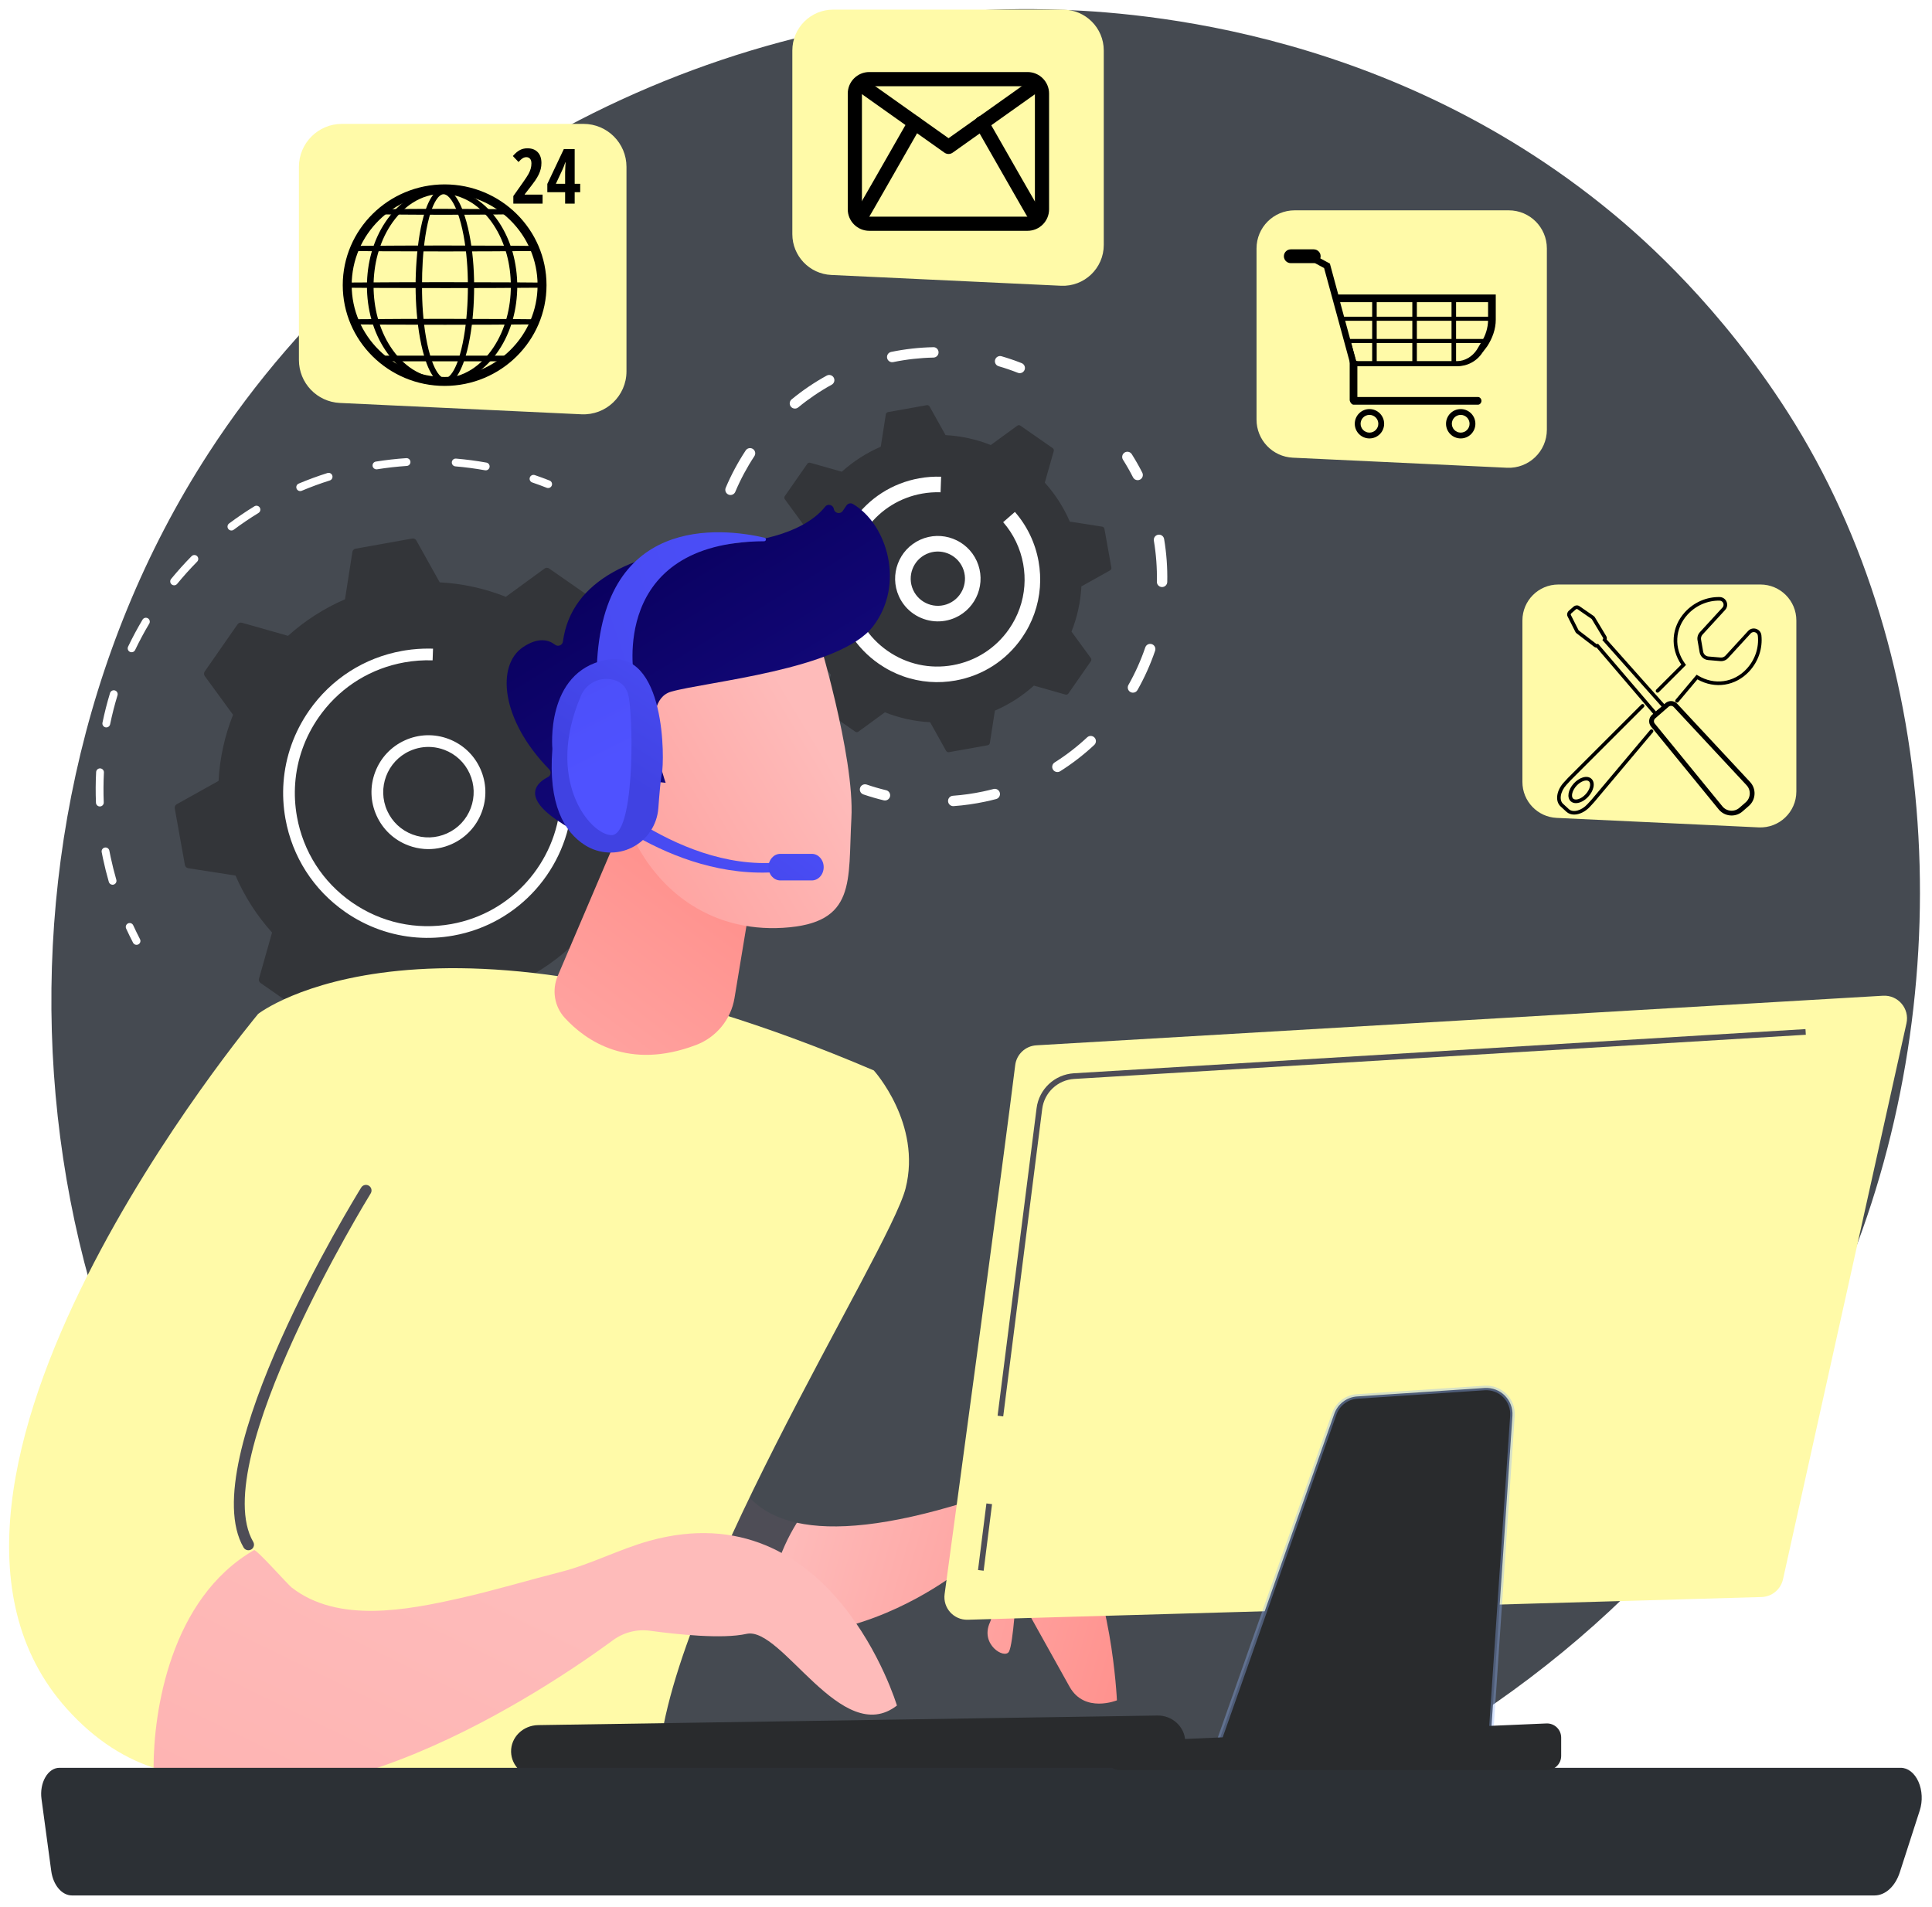
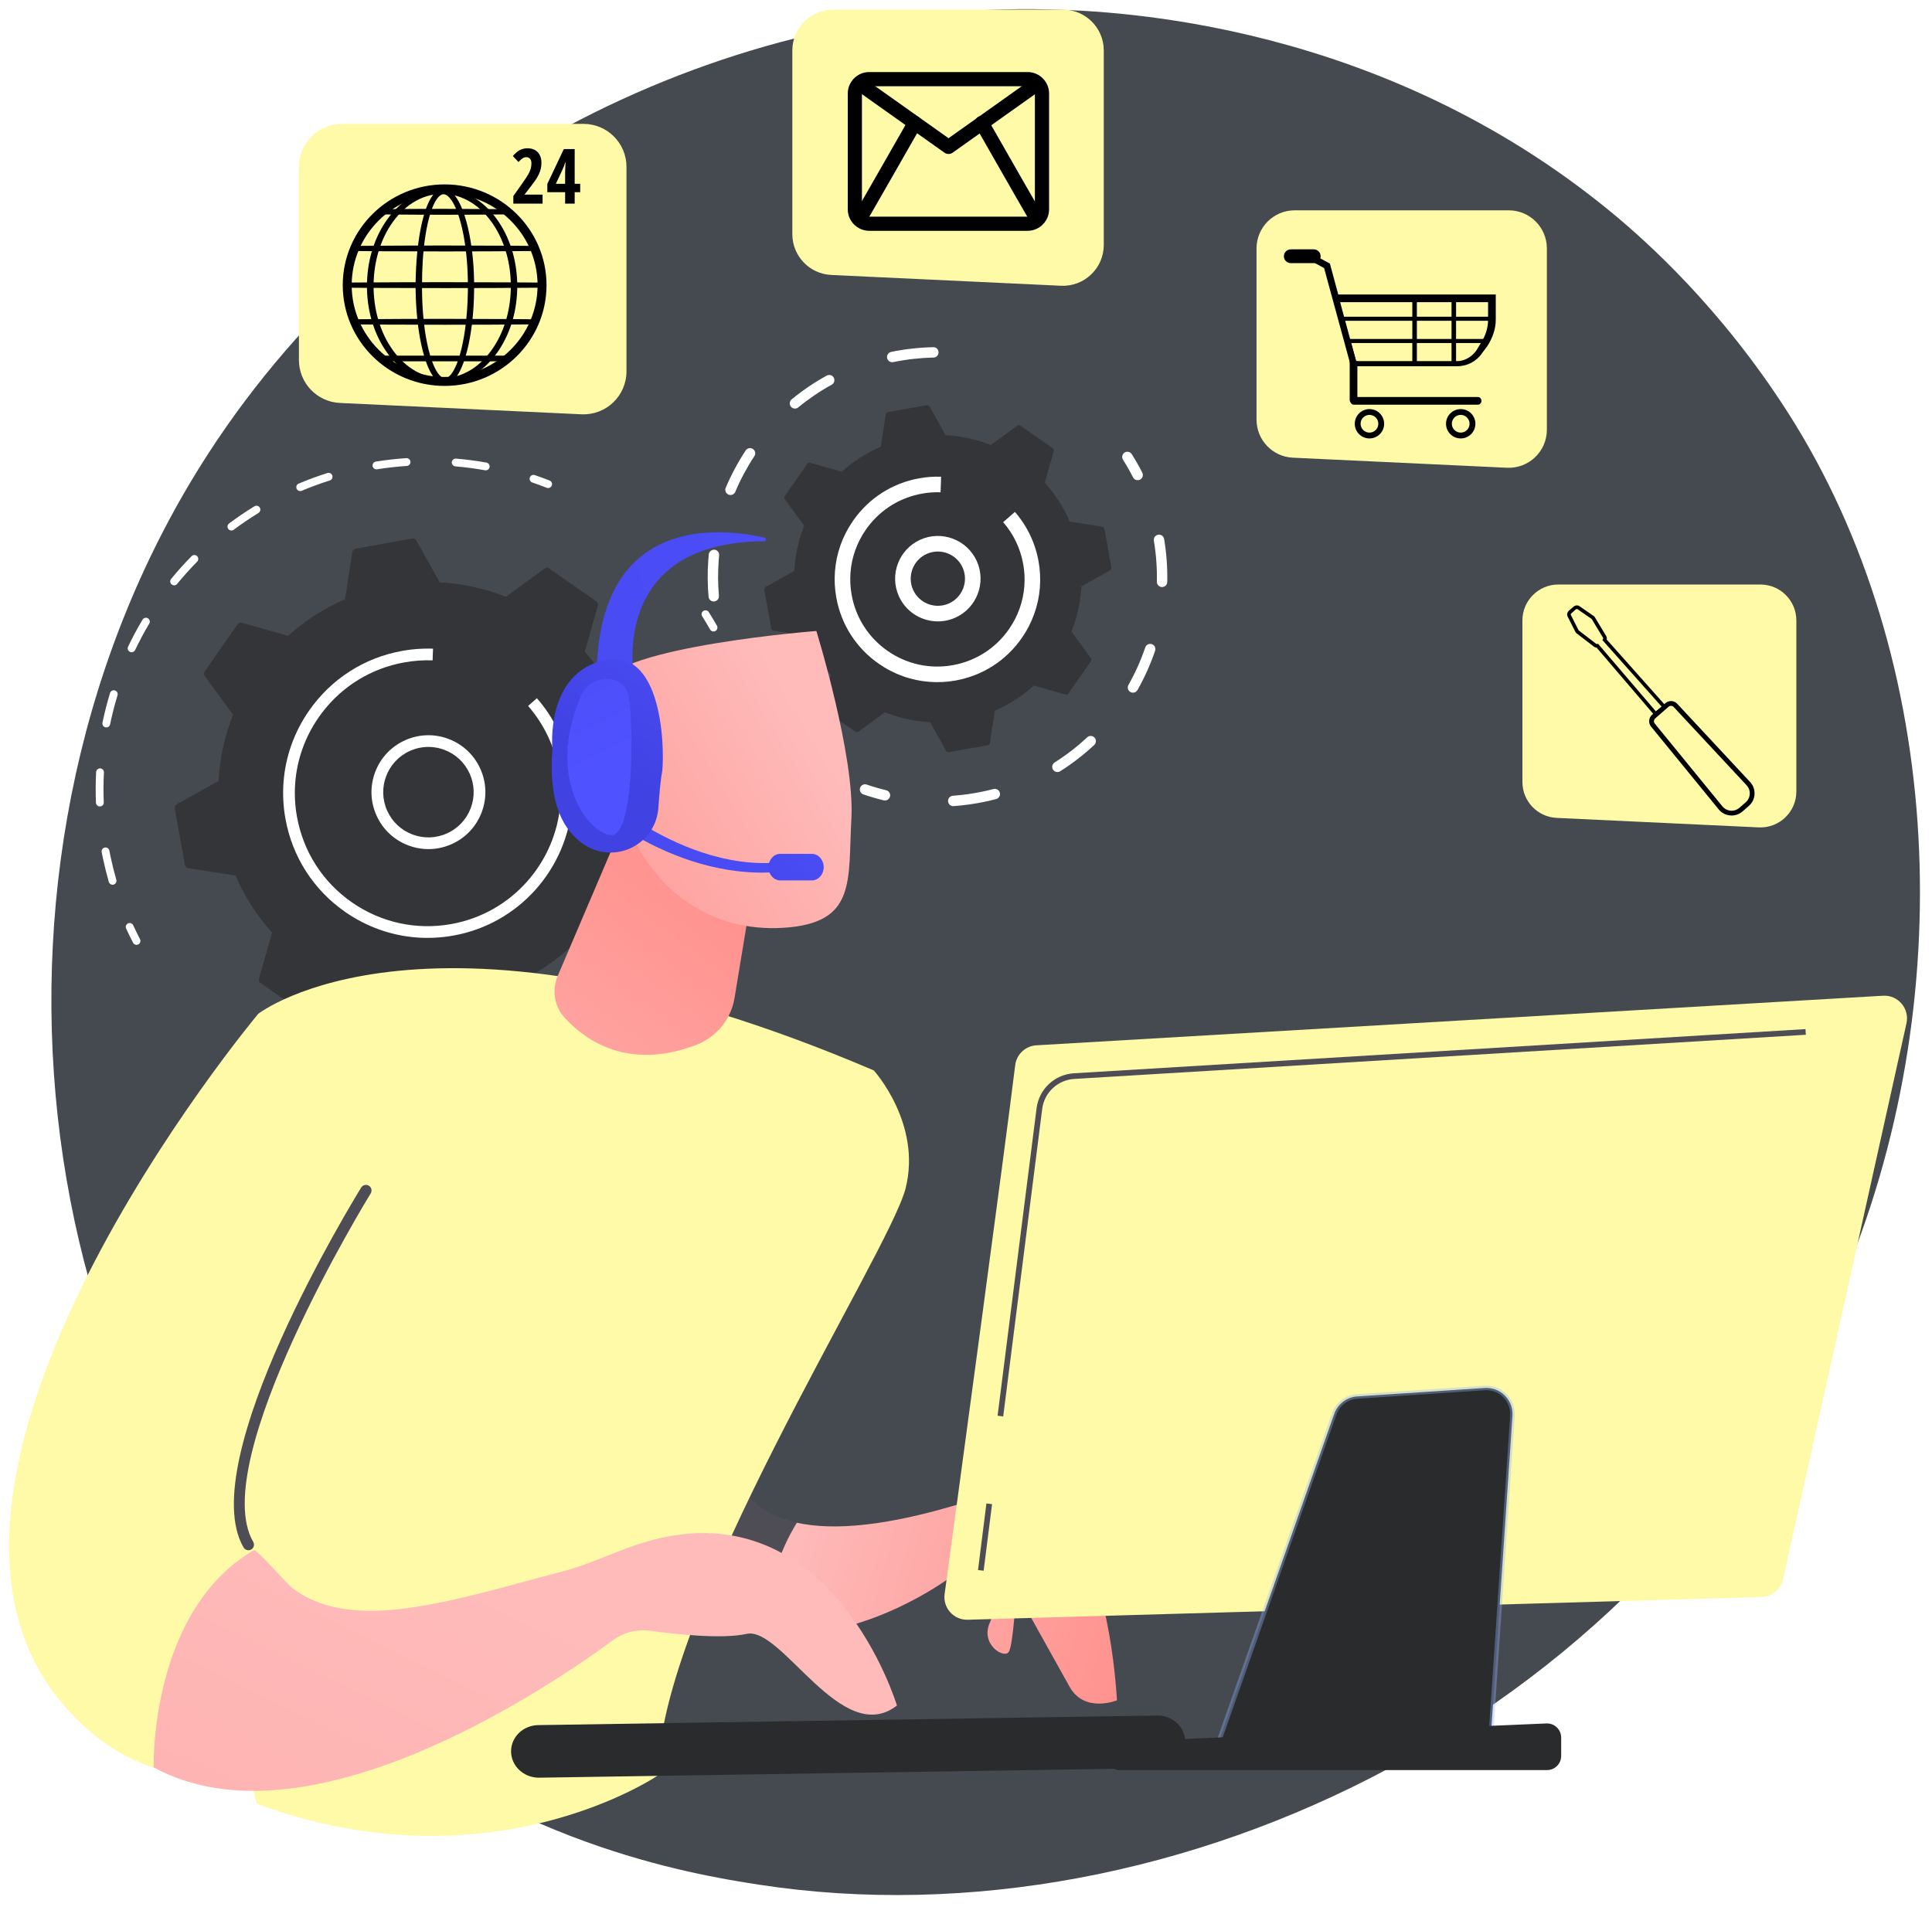
<svg xmlns="http://www.w3.org/2000/svg" width="848" height="837" viewBox="0 0 848 837" fill="none">
  <g filter="url(#filter0_d_25_4)">
    <path d="M808.341 559.314C728.767 746.678 516.801 851.64 332.984 823.327C303.073 818.72 221.072 804.996 148.471 740.251C8.71 615.612 -21.179 368.812 91.562 194.885C173.618 68.297 320.711 -3.461 460.479 0.129C490.585 0.902 605.963 5.667 707.361 89.277C722.254 101.558 755.103 130.74 784.708 177.036C854.224 285.748 860.2 437.206 808.341 559.314Z" fill="#454A51" />
    <path d="M313.054 273.212C312.504 273.171 311.983 272.866 311.69 272.349C310.581 270.392 309.412 268.44 308.215 266.547C307.71 265.748 307.948 264.691 308.748 264.185C309.547 263.682 310.604 263.92 311.11 264.717C312.336 266.657 313.534 268.656 314.67 270.66C315.136 271.483 314.847 272.528 314.025 272.995C313.718 273.168 313.381 273.237 313.054 273.212Z" fill="white" />
    <path d="M177.022 488.067C174.433 487.906 171.776 487.607 169.191 487.275C168.252 487.153 167.591 486.295 167.712 485.357C167.833 484.419 168.696 483.781 169.629 483.877C172.152 484.205 174.769 484.457 177.276 484.653C179.134 484.791 181.035 484.893 182.93 484.957C183.898 484.921 184.616 485.781 184.584 486.726C184.553 487.671 183.76 488.411 182.816 488.379C180.874 488.315 178.925 488.21 177.022 488.067ZM204.661 487.431C203.86 487.371 203.189 486.753 203.09 485.927C202.978 484.988 203.648 484.136 204.587 484.024C208.853 483.514 213.16 482.799 217.39 481.903L217.758 481.825C218.68 481.628 219.591 482.22 219.787 483.143C219.984 484.068 219.393 484.978 218.468 485.174L218.1 485.252C213.77 486.171 209.361 486.901 204.993 487.424C204.881 487.437 204.769 487.439 204.661 487.431ZM239.019 478.999C238.378 478.951 237.789 478.542 237.546 477.9C237.21 477.016 237.655 476.027 238.538 475.692C242.694 474.112 246.811 472.322 250.777 470.371C251.624 469.957 252.652 470.303 253.068 471.153C253.486 472.001 253.136 473.027 252.288 473.445C248.226 475.443 244.009 477.275 239.755 478.891C239.512 478.984 239.262 479.017 239.019 478.999ZM270.28 462.46C269.785 462.423 269.31 462.173 269.003 461.734C268.461 460.959 268.65 459.892 269.424 459.349C273.052 456.81 276.603 454.067 279.981 451.194C280.701 450.582 281.78 450.671 282.394 451.389C283.007 452.111 282.92 453.191 282.199 453.804C278.741 456.745 275.103 459.554 271.388 462.155C271.052 462.39 270.66 462.488 270.28 462.46ZM296.538 438.769C296.184 438.742 295.836 438.606 295.547 438.356C294.831 437.736 294.755 436.655 295.374 435.941C298.273 432.594 301.051 429.068 303.632 425.457C304.18 424.689 305.249 424.509 306.02 425.061C306.789 425.611 306.967 426.681 306.417 427.449C303.776 431.145 300.931 434.756 297.961 438.183C297.593 438.607 297.06 438.808 296.538 438.769ZM316.265 409.4C316.047 409.384 315.828 409.326 315.62 409.22C314.776 408.793 314.439 407.762 314.866 406.919C316.872 402.962 318.713 398.866 320.338 394.745C320.685 393.864 321.681 393.437 322.559 393.781C323.439 394.128 323.87 395.123 323.524 396.002C321.86 400.221 319.975 404.416 317.921 408.467C317.599 409.103 316.934 409.45 316.265 409.4ZM328.276 376.125C328.192 376.119 328.107 376.106 328.022 376.088C327.101 375.878 326.522 374.962 326.731 374.04C327.712 369.708 328.498 365.285 329.066 360.896C329.187 359.958 330.049 359.268 330.984 359.418C331.921 359.538 332.583 360.398 332.462 361.334C331.88 365.831 331.075 370.36 330.071 374.795C329.881 375.633 329.107 376.187 328.276 376.125ZM331.771 340.908C330.904 340.843 330.211 340.131 330.188 339.244C330.078 334.814 329.755 330.335 329.229 325.93C329.117 324.991 329.787 324.139 330.726 324.026C331.669 323.912 332.518 324.586 332.63 325.523C333.168 330.035 333.499 334.622 333.612 339.158C333.636 340.103 332.889 340.889 331.943 340.912C331.885 340.913 331.828 340.912 331.771 340.908ZM326.574 305.905C325.873 305.853 325.249 305.371 325.051 304.653C323.868 300.365 322.472 296.097 320.906 291.967C320.571 291.083 321.015 290.095 321.9 289.759C322.781 289.427 323.773 289.867 324.108 290.754C325.712 294.981 327.139 299.351 328.351 303.743C328.603 304.653 328.068 305.596 327.156 305.848C326.961 305.902 326.765 305.919 326.574 305.905Z" fill="white" />
    <path d="M147.729 482.799C147.612 482.791 147.495 482.77 147.377 482.736C145.177 482.097 142.955 481.397 140.775 480.652C139.88 480.347 139.402 479.374 139.707 478.478C140.012 477.582 140.987 477.095 141.88 477.412C144.011 478.139 146.181 478.824 148.332 479.448C149.239 479.711 149.762 480.661 149.499 481.568C149.27 482.359 148.519 482.858 147.729 482.799Z" fill="white" />
    <path d="M59.8 410.767C59.228 410.724 58.69 410.396 58.406 409.848C57.356 407.823 56.333 405.73 55.364 403.624C54.969 402.764 55.346 401.748 56.204 401.353C57.066 400.958 58.08 401.335 58.475 402.193C59.421 404.25 60.42 406.295 61.446 408.271C61.882 409.11 61.554 410.144 60.715 410.579C60.423 410.731 60.106 410.79 59.8 410.767Z" fill="white" />
    <path d="M49.282 384.381C48.589 384.329 47.969 383.855 47.765 383.148C46.796 379.782 45.934 376.334 45.205 372.903C45.005 371.958 44.814 371.015 44.632 370.072C44.453 369.143 45.062 368.246 45.99 368.068C46.924 367.886 47.816 368.497 47.995 369.424C48.172 370.346 48.359 371.269 48.554 372.192C49.266 375.543 50.108 378.911 51.055 382.199C51.316 383.107 50.792 384.057 49.884 384.318C49.682 384.377 49.48 384.395 49.282 384.381ZM43.698 350.018C42.843 349.954 42.153 349.257 42.117 348.381C41.936 343.918 41.962 339.393 42.195 334.932C42.244 333.988 43.049 333.262 43.994 333.31C44.903 333.37 45.664 334.165 45.614 335.11C45.387 339.467 45.362 343.885 45.539 348.241C45.577 349.186 44.843 349.983 43.897 350.021C43.83 350.025 43.764 350.023 43.698 350.018ZM46.531 315.315C46.458 315.309 46.384 315.299 46.31 315.285C45.384 315.093 44.788 314.187 44.979 313.261C45.881 308.886 46.999 304.501 48.301 300.231C48.577 299.326 49.54 298.82 50.439 299.093C51.343 299.368 51.853 300.325 51.577 301.23C50.305 305.401 49.213 309.68 48.333 313.954C48.157 314.806 47.376 315.378 46.531 315.315ZM57.635 282.322C57.428 282.307 57.221 282.254 57.024 282.159C56.171 281.752 55.809 280.731 56.217 279.877C58.142 275.846 60.278 271.859 62.563 268.024C63.047 267.212 64.096 266.941 64.911 267.43C65.723 267.913 65.989 268.964 65.504 269.776C63.272 273.521 61.187 277.416 59.308 281.352C58.994 282.008 58.318 282.373 57.635 282.322ZM76.301 252.942C75.963 252.916 75.628 252.791 75.345 252.559C74.614 251.959 74.506 250.881 75.106 250.15C77.932 246.699 80.956 243.337 84.094 240.154C84.757 239.483 85.841 239.473 86.515 240.137C87.189 240.801 87.196 241.885 86.532 242.559C83.469 245.667 80.515 248.951 77.754 252.32C77.387 252.768 76.839 252.982 76.301 252.942ZM101.445 228.879C100.968 228.844 100.509 228.61 100.2 228.198C99.634 227.44 99.789 226.366 100.546 225.801C104.115 223.13 107.858 220.592 111.669 218.258C112.476 217.765 113.529 218.018 114.023 218.824C114.517 219.629 114.264 220.684 113.458 221.178C109.736 223.458 106.082 225.936 102.596 228.543C102.252 228.8 101.842 228.909 101.445 228.879ZM131.637 211.578C131.016 211.532 130.442 211.149 130.185 210.534C129.818 209.663 130.227 208.66 131.098 208.292C135.212 206.56 139.457 205.001 143.716 203.654C144.62 203.368 145.579 203.87 145.864 204.772C146.15 205.673 145.65 206.635 144.748 206.92C140.589 208.234 136.444 209.757 132.427 211.449C132.168 211.557 131.899 211.598 131.637 211.578ZM165.107 202.03C164.334 201.972 163.673 201.391 163.545 200.592C163.396 199.659 164.032 198.781 164.966 198.632C169.378 197.927 173.874 197.419 178.328 197.121C179.264 197.064 180.087 197.772 180.151 198.716C180.214 199.66 179.5 200.475 178.556 200.539C174.206 200.83 169.815 201.325 165.506 202.013C165.371 202.034 165.238 202.04 165.107 202.03ZM213.073 202.467C213.014 202.462 212.955 202.455 212.896 202.445C208.597 201.673 204.217 201.096 199.879 200.731C198.937 200.651 198.237 199.823 198.317 198.88C198.396 197.944 199.215 197.247 200.15 197.317C200.155 197.317 200.161 197.318 200.167 197.318C204.611 197.694 209.097 198.285 213.5 199.073C214.431 199.241 215.05 200.131 214.883 201.061C214.727 201.933 213.937 202.531 213.073 202.467Z" fill="white" />
    <path d="M240.468 210.246C240.3 210.234 240.131 210.196 239.965 210.132C237.886 209.309 235.75 208.524 233.62 207.798C232.724 207.494 232.246 206.521 232.551 205.626C232.855 204.732 233.831 204.243 234.724 204.558C236.906 205.301 239.093 206.104 241.225 206.946C242.104 207.293 242.535 208.288 242.188 209.167C241.905 209.882 241.196 210.3 240.468 210.246Z" fill="white" />
    <path d="M241.022 245.56C240.417 245.138 239.61 245.147 239.014 245.583L222.014 257.993C212.879 254.365 203.099 252.167 192.997 251.633L182.741 233.268C182.382 232.624 181.653 232.279 180.926 232.409L156.075 236.86C155.349 236.991 154.785 237.567 154.671 238.295L151.428 259.079C142.14 263.086 133.732 268.542 126.424 275.116L106.173 269.378C105.463 269.177 104.704 269.449 104.282 270.054L89.857 290.774C89.435 291.38 89.445 292.186 89.88 292.782L102.29 309.782C98.662 318.917 96.464 328.697 95.93 338.799L77.565 349.055C76.921 349.414 76.576 350.143 76.706 350.869L81.157 375.721C81.287 376.447 81.864 377.011 82.593 377.125L103.376 380.368C107.384 389.656 112.839 398.064 119.414 405.372L113.676 425.623C113.475 426.333 113.746 427.092 114.352 427.514L135.072 441.938C135.677 442.36 136.484 442.351 137.08 441.916L154.08 429.506C163.215 433.134 172.995 435.332 183.096 435.866L193.352 454.231C193.712 454.875 194.441 455.22 195.167 455.09L220.019 450.639C220.745 450.508 221.308 449.932 221.422 449.203L224.665 428.42C233.953 424.412 242.362 418.956 249.67 412.382L269.921 418.12C270.63 418.321 271.39 418.05 271.812 417.444L286.236 396.724C286.657 396.118 286.649 395.312 286.214 394.716L273.804 377.716C277.432 368.581 279.63 358.801 280.164 348.699L298.529 338.443C299.173 338.084 299.518 337.355 299.388 336.629L294.936 311.778C294.806 311.051 294.23 310.487 293.501 310.374L272.718 307.13C268.71 297.843 263.254 289.434 256.681 282.126L262.418 261.875C262.619 261.165 262.348 260.406 261.742 259.984L241.022 245.56Z" fill="#333539" />
    <path d="M186.219 368.68C183.856 368.504 181.503 367.986 179.224 367.127C172.98 364.769 168.027 360.123 165.279 354.041C162.53 347.959 162.313 341.171 164.67 334.927C167.026 328.683 171.673 323.731 177.755 320.981C183.836 318.233 190.625 318.019 196.869 320.373C203.113 322.73 208.066 327.377 210.815 333.459C213.564 339.541 213.78 346.329 211.423 352.573C209.067 358.817 204.42 363.768 198.338 366.518C194.477 368.264 190.33 368.987 186.219 368.68ZM189.498 323.943C186.232 323.7 182.938 324.275 179.87 325.662C169.897 330.169 165.451 341.951 169.959 351.925C172.143 356.756 176.078 360.448 181.038 362.321C186 364.194 191.392 364.023 196.223 361.836C201.054 359.653 204.746 355.719 206.619 350.758C208.49 345.798 208.319 340.405 206.135 335.574C203.95 330.743 200.016 327.051 195.055 325.178C193.244 324.495 191.375 324.084 189.498 323.943Z" fill="white" />
    <path d="M182.941 407.543C171.754 406.709 160.952 402.897 151.504 396.319C137.587 386.63 128.275 372.101 125.285 355.409C124.324 350.046 124.053 344.666 124.449 339.372C125.284 328.187 129.097 317.387 135.673 307.941C145.361 294.023 159.891 284.711 176.584 281.72C177.019 281.643 177.456 281.569 177.893 281.501C181.483 280.934 185.113 280.673 188.717 280.723C189.167 280.728 189.616 280.739 190.064 280.755L189.884 285.888C185.763 285.743 181.593 286.042 177.489 286.777C162.963 289.378 150.22 297.189 141.348 308.869C140.849 309.526 140.362 310.195 139.888 310.876C133.844 319.557 130.341 329.483 129.572 339.762C129.208 344.629 129.458 349.574 130.341 354.502C133.089 369.844 141.647 383.199 154.439 392.103C167.23 401.01 182.725 404.4 198.067 401.65C224.805 396.861 244.045 374.46 245.975 348.542C246.332 343.76 246.099 338.859 245.215 333.925C243.35 323.513 238.708 313.819 231.793 305.89L235.664 302.514C243.191 311.142 248.242 321.692 250.271 333.018C251.233 338.386 251.486 343.718 251.099 348.922C248.997 377.123 228.064 401.495 198.973 406.707C193.612 407.668 188.233 407.938 182.941 407.543Z" fill="white" />
    <path d="M499.175 206.788C498.407 206.731 497.685 206.286 497.311 205.548C495.966 202.906 494.485 200.302 492.907 197.806C492.234 196.742 492.551 195.334 493.616 194.661C494.68 193.991 496.089 194.308 496.762 195.37C498.414 197.983 499.967 200.713 501.375 203.48C501.947 204.603 501.499 205.974 500.377 206.547C499.991 206.742 499.577 206.818 499.175 206.788Z" fill="white" />
    <path d="M418.228 349.876C417.119 349.793 416.208 348.908 416.127 347.765C416.037 346.509 416.982 345.418 418.238 345.328C422.651 345.012 427.106 344.383 431.481 343.452C433.025 343.125 434.55 342.761 436.059 342.367C437.278 342.045 438.524 342.774 438.844 343.993C439.164 345.211 438.435 346.456 437.217 346.776C435.64 347.192 434.044 347.569 432.428 347.913C427.85 348.886 423.185 349.547 418.564 349.877C418.45 349.886 418.338 349.884 418.228 349.876ZM463.95 334.912C463.255 334.86 462.591 334.492 462.191 333.856C461.518 332.79 461.836 331.383 462.901 330.71C467.98 327.503 472.787 323.791 477.186 319.678C478.105 318.818 479.546 318.865 480.408 319.787C481.269 320.706 481.22 322.15 480.3 323.01C475.692 327.317 470.658 331.204 465.335 334.567C464.906 334.838 464.42 334.947 463.95 334.912ZM497.11 300.076C496.785 300.052 496.46 299.958 496.157 299.786C495.061 299.166 494.676 297.775 495.297 296.678C498.265 291.436 500.752 285.892 502.689 280.2C503.096 279.009 504.385 278.364 505.583 278.777C506.775 279.183 507.412 280.477 507.007 281.67C504.978 287.63 502.373 293.435 499.265 298.926C498.816 299.719 497.963 300.14 497.11 300.076ZM509.886 253.699C508.686 253.609 507.752 252.595 507.778 251.378C507.905 245.379 507.46 239.319 506.459 233.367C506.25 232.123 507.088 230.949 508.33 230.74C509.569 230.52 510.748 231.367 510.957 232.609C512.005 238.843 512.469 245.19 512.337 251.473C512.311 252.732 511.269 253.731 510.011 253.706C509.968 253.705 509.927 253.702 509.886 253.699Z" fill="white" />
    <path d="M388.263 347.394C388.141 347.385 388.018 347.367 387.895 347.337C384.878 346.61 381.865 345.733 378.94 344.731C377.748 344.322 377.114 343.027 377.521 341.834C377.929 340.645 379.224 340.011 380.417 340.415C383.209 341.372 386.084 342.209 388.965 342.902C390.189 343.199 390.943 344.43 390.647 345.653C390.381 346.755 389.357 347.475 388.263 347.394Z" fill="white" />
    <path d="M323.826 296.981C323.063 296.924 322.347 296.487 321.969 295.757C320.547 293.014 319.233 290.163 318.064 287.28C317.591 286.115 318.154 284.784 319.32 284.31C320.486 283.837 321.816 284.401 322.29 285.568C323.405 288.317 324.66 291.039 326.018 293.657C326.598 294.774 326.161 296.151 325.044 296.731C324.655 296.934 324.233 297.012 323.826 296.981Z" fill="white" />
    <path d="M313.105 260.032C312.011 259.951 311.105 259.086 311.006 257.958C310.534 252.568 310.497 247.101 310.9 241.71C310.959 240.921 311.026 240.134 311.105 239.349C311.229 238.097 312.377 237.258 313.599 237.304C314.852 237.429 315.767 238.547 315.642 239.799C315.568 240.548 315.503 241.296 315.447 242.049C315.063 247.196 315.098 252.415 315.549 257.559C315.66 258.814 314.732 259.919 313.476 260.031C313.351 260.042 313.226 260.041 313.105 260.032ZM320.465 213.291C320.224 213.273 319.983 213.217 319.748 213.117C318.588 212.629 318.044 211.291 318.534 210.13C320.942 204.427 323.893 198.913 327.305 193.737C327.999 192.688 329.411 192.398 330.464 193.091C331.515 193.783 331.806 195.198 331.112 196.249C327.853 201.189 325.035 206.458 322.736 211.904C322.345 212.829 321.415 213.362 320.465 213.291ZM348.74 175.357C348.142 175.312 347.561 175.032 347.149 174.532C346.349 173.559 346.488 172.123 347.461 171.323C352.243 167.388 357.422 163.876 362.855 160.885C363.957 160.279 365.344 160.682 365.952 161.784C366.558 162.888 366.157 164.273 365.053 164.881C359.867 167.736 354.924 171.087 350.358 174.843C349.887 175.233 349.305 175.399 348.74 175.357ZM391.438 154.994C390.448 154.92 389.586 154.201 389.375 153.181C389.121 151.947 389.915 150.74 391.149 150.486C397.243 149.231 403.46 148.534 409.628 148.414C410.914 148.338 411.928 149.387 411.954 150.648C411.978 151.907 410.978 152.947 409.719 152.971C403.828 153.087 397.89 153.754 392.068 154.953C391.856 154.998 391.644 155.009 391.438 154.994Z" fill="white" />
-     <path d="M447.42 159.805C447.196 159.788 446.971 159.738 446.751 159.653C444 158.565 441.166 157.594 438.328 156.771C437.119 156.419 436.424 155.152 436.775 153.944C437.126 152.735 438.389 152.037 439.602 152.391C442.574 153.256 445.544 154.27 448.427 155.41C449.598 155.873 450.173 157.197 449.709 158.368C449.333 159.32 448.389 159.877 447.42 159.805Z" fill="white" />
    <path d="M447.879 182.857C447.465 182.568 446.914 182.574 446.506 182.872L434.876 191.362C428.627 188.88 421.936 187.376 415.026 187.011L408.01 174.447C407.764 174.007 407.265 173.771 406.768 173.86L389.768 176.905C389.271 176.994 388.885 177.389 388.807 177.887L386.589 192.105C380.235 194.847 374.482 198.579 369.483 203.076L355.629 199.151C355.144 199.014 354.625 199.199 354.336 199.613L344.468 213.788C344.18 214.202 344.186 214.754 344.484 215.162L352.974 226.791C350.492 233.04 348.989 239.731 348.623 246.641L336.06 253.658C335.619 253.904 335.383 254.402 335.472 254.899L338.517 271.9C338.606 272.397 339.001 272.782 339.499 272.86L353.717 275.079C356.459 281.433 360.191 287.185 364.688 292.184L360.763 306.038C360.625 306.523 360.811 307.043 361.225 307.331L375.4 317.199C375.814 317.488 376.366 317.481 376.774 317.184L388.403 308.694C394.652 311.176 401.343 312.679 408.253 313.045L415.269 325.608C415.515 326.048 416.014 326.285 416.511 326.196L433.512 323.15C434.009 323.062 434.394 322.667 434.471 322.168L436.69 307.951C443.044 305.209 448.797 301.477 453.796 296.979L467.649 300.905C468.135 301.042 468.655 300.856 468.943 300.442L478.811 286.267C479.099 285.853 479.093 285.302 478.795 284.894L470.305 273.264C472.787 267.015 474.291 260.325 474.656 253.414L487.22 246.398C487.66 246.152 487.896 245.653 487.807 245.157L484.762 228.156C484.673 227.659 484.278 227.274 483.78 227.195L469.562 224.977C466.82 218.623 463.088 212.871 458.591 207.871L462.516 194.017C462.654 193.532 462.468 193.013 462.054 192.724L447.879 182.857Z" fill="#333539" />
    <path d="M410.275 268.73C403.643 268.236 397.474 264.227 394.549 257.754C390.288 248.33 394.49 237.198 403.913 232.935H403.914C413.338 228.677 424.472 232.88 428.73 242.302C432.99 251.725 428.789 262.858 419.366 267.12C416.415 268.452 413.297 268.956 410.275 268.73ZM406.732 239.17C400.745 241.876 398.075 248.949 400.781 254.937C403.488 260.922 410.559 263.594 416.548 260.886C422.534 258.18 425.204 251.106 422.498 245.119C419.791 239.136 412.72 236.462 406.732 239.17Z" fill="white" />
    <path d="M408.02 295.328C400.074 294.737 392.402 292.027 385.69 287.355C375.804 280.473 369.19 270.154 367.067 258.297C366.384 254.488 366.191 250.667 366.472 246.905C367.066 238.962 369.774 231.292 374.445 224.582C381.327 214.695 391.648 208.081 403.505 205.956C406.671 205.389 409.892 205.158 413.079 205.271L412.837 212.108C410.136 212.011 407.401 212.207 404.711 212.689C395.091 214.414 386.663 219.622 380.839 227.408C380.752 227.525 380.666 227.641 380.58 227.76C380.403 228.001 380.23 228.243 380.058 228.489C376.096 234.182 373.799 240.689 373.295 247.429C373.056 250.617 373.221 253.86 373.799 257.09C375.601 267.15 381.212 275.904 389.599 281.742C397.986 287.584 408.143 289.811 418.2 288.001C428.259 286.2 437.013 280.59 442.852 272.204C446.814 266.511 449.111 260.004 449.615 253.264C449.854 250.076 449.689 246.833 449.111 243.603C447.887 236.775 444.846 230.419 440.313 225.224L445.467 220.727C450.814 226.856 454.401 234.347 455.844 242.395C456.526 246.204 456.719 250.026 456.438 253.787C455.844 261.73 453.137 269.401 448.465 276.11C441.583 285.998 431.263 292.611 419.406 294.736C415.6 295.416 411.778 295.609 408.02 295.328Z" fill="white" />
    <path d="M349.765 664.459C290.489 651.387 335.144 563.454 337.248 560.049L231.02 597.351C231.02 597.351 221.534 648.472 287.638 695.517C304.363 707.419 321.284 712.55 337.237 713.597C336.147 693.078 342.225 676.673 349.765 664.459Z" fill="#4E4D56" />
    <path d="M470.422 668.506C453.005 647.22 424.104 655.324 424.104 655.324C389.664 666.05 365.884 668.013 349.765 664.459C342.225 676.672 336.148 693.077 337.238 713.597C371.756 715.863 401.727 698.944 415.277 689.743C420.155 686.431 426.817 687.509 430.269 692.29C433.775 697.147 436.774 703.286 434.514 708.206C430.055 717.907 440.913 724.484 442.848 721.057C444.783 717.629 446.077 694.412 446.077 694.412C446.077 694.412 462.888 724.798 469.492 736.514C476.095 748.232 490.246 742.421 490.246 742.421C490.246 742.421 487.839 689.792 470.422 668.506Z" fill="url(#paint0_linear_25_4)" />
    <path d="M113.321 441.086C113.321 441.086 187.909 382.328 383.532 465.903C383.532 465.903 404.689 489.24 397.481 517.679C390.273 546.119 288.394 704.353 288.887 775.32C288.887 775.32 215.278 825.74 112.629 787.811C112.629 787.811 66.424 603.506 113.321 441.086Z" fill="#FFFAA8" />
    <path d="M271.585 361.645L244.82 424.365C242.163 430.592 243.304 437.83 247.881 442.82C257.129 452.905 275.89 466.025 305.596 454.699C314.432 451.33 320.834 443.514 322.38 434.184L333.766 365.445L271.585 361.645Z" fill="url(#paint1_linear_25_4)" />
    <path d="M111.502 676.486C89.913 639.399 163.094 520.992 163.094 520.992L113.322 441.086C113.322 441.086 -59.286 647.241 29.276 746.065C41.972 760.232 55.788 768.706 70.139 772.868C73.723 721.241 94.989 691.786 111.502 676.486Z" fill="#FFFAA8" />
    <path d="M109.718 676.44C108.663 676.751 107.492 676.318 106.913 675.322C84.838 637.404 155.522 522.197 158.54 517.31C159.249 516.164 160.755 515.803 161.911 516.513C163.061 517.224 163.417 518.735 162.708 519.885C161.983 521.056 90.538 637.46 111.147 672.858C111.827 674.027 111.43 675.527 110.261 676.207C110.088 676.308 109.905 676.385 109.718 676.44Z" fill="#4E4D56" />
    <path d="M285.04 672.401C271.797 676.073 259.475 682.659 246.169 686.046C231.393 689.807 216.786 694.226 201.907 697.576C178.759 702.788 148.303 708.762 127.974 692.852C126.259 691.51 112.474 675.925 111.502 676.486C74.59 697.811 67.412 747.646 67.412 771.823C134.71 808.622 240.549 736.966 269.06 716.025C273.75 712.58 279.557 711.088 285.323 711.878C296.981 713.476 317.077 715.625 327.674 713.243C343.177 709.76 369.456 763.488 393.685 744.707C393.685 744.707 365.377 650.128 285.04 672.401Z" fill="url(#paint2_linear_25_4)" />
    <path d="M358.321 272.995C358.321 272.995 375.223 327.732 373.693 355.301C372.163 382.871 376.084 401.308 343.788 403.292C311.492 405.276 286.564 386.517 275.149 357.611C275.149 357.611 257.186 313.029 264.189 296.373C271.192 279.717 358.321 272.995 358.321 272.995Z" fill="url(#paint3_linear_25_4)" />
-     <path d="M288.164 339.196L292.169 339.642C292.169 339.642 279.442 303.954 294.605 299.624C309.768 295.295 368.509 289.989 383.174 270.991C397.312 252.677 389.488 226.11 374.34 217.23C373.382 216.668 372.14 217.01 371.515 217.929L369.916 220.28C368.821 221.89 366.323 221.349 365.992 219.43C365.679 217.61 363.344 216.96 362.201 218.41C357.728 224.081 346.351 232.846 318.235 234.858C278.34 237.712 250.734 250.65 247.085 277.594C246.854 279.301 244.919 280.04 243.557 278.987C240.867 276.906 236.341 275.565 229.59 280.067C217.85 287.895 219.631 311.797 241.012 333.679C242.028 334.719 241.824 336.464 240.526 337.117C235.95 339.418 228.856 345.316 244.35 355.961C260.199 366.851 270.283 366.981 274.155 366.437C275.197 366.291 275.981 365.444 276.033 364.393L277.224 340.288C277.286 339.041 278.386 338.104 279.627 338.243L288.164 339.196Z" fill="url(#paint4_linear_25_4)" />
    <path d="M288.589 344.314C288.589 344.314 283.64 310.001 267.646 317.683C251.653 325.365 271.237 355.911 283.117 358.5L288.589 344.314Z" fill="url(#paint5_linear_25_4)" />
    <path d="M236.096 776.372C236.303 776.379 236.511 776.381 236.72 776.377L508.306 772.174C515.02 772.072 520.356 766.821 520.224 760.448C520.093 754.072 514.521 748.884 507.828 749.095L236.241 753.297C229.528 753.399 224.193 758.65 224.324 765.024C224.452 771.199 229.666 776.163 236.096 776.372Z" fill="#292B2D" />
    <path d="M341.806 378.76C293.418 382.864 253.829 344.975 253.55 344.406V335.867C253.818 336.41 295.532 378.519 341.527 374.618L341.806 378.76Z" fill="url(#paint6_linear_25_4)" />
    <path d="M361.532 376.661C361.532 379.881 359.207 382.492 356.34 382.492H342.493C339.626 382.492 337.301 379.881 337.301 376.661C337.301 373.441 339.626 370.831 342.493 370.831H356.34C359.207 370.831 361.532 373.441 361.532 376.661Z" fill="url(#paint7_linear_25_4)" />
    <path d="M278.273 292.898C278.273 292.898 267.222 233.937 335.386 233.605C336.329 233.601 336.486 232.248 335.567 232.036C316.894 227.733 262.695 221.362 261.878 292.117C272.264 295.857 278.273 292.898 278.273 292.898Z" fill="url(#paint8_linear_25_4)" />
    <path d="M265.782 285.706C239.182 291.104 242.452 324.743 242.452 324.743C240.535 349.155 247.66 361.257 256.791 367.023C263.028 370.963 270.881 371.328 277.466 368.005C284.052 364.681 288.413 358.147 288.957 350.79C289.448 344.147 290.01 337.832 290.504 335.589C291.698 330.154 292.383 280.306 265.782 285.706Z" fill="url(#paint9_linear_25_4)" />
    <path d="M268.226 294.212C262.704 293.252 257.258 296.186 255.037 301.332C239.139 338.161 258.659 362.118 268.241 362.617C278.341 363.143 278.136 314.553 275.992 302.096C275.093 296.877 271.776 294.829 268.226 294.212Z" fill="url(#paint10_linear_25_4)" />
-     <path d="M18.209 785.658C17.755 782.303 18.373 778.834 19.891 776.199C21.409 773.563 23.671 772.037 26.056 772.037H834.288C837.425 772.037 840.346 774.327 842.037 778.113C843.728 781.898 843.954 786.656 842.638 790.735L833.88 817.879C831.874 824.096 827.528 828.076 822.747 828.076H31.602C27.154 828.076 23.331 823.559 22.486 817.304L18.209 785.658Z" fill="#2C3035" />
    <path d="M445.596 463.601C441.031 500.904 420.493 652.467 414.615 695.772C413.788 701.863 418.625 707.219 424.769 707.043L773.164 697.073C777.723 696.943 781.611 693.731 782.6 689.279L836.796 445.209C838.228 438.756 833.092 432.724 826.493 433.11L454.897 454.876C450.092 455.157 446.181 458.824 445.596 463.601Z" fill="#FFFAA8" />
    <path d="M585.639 616.659L534.148 762.805L653.877 765.344L663.846 617.536C664.314 610.6 658.562 604.842 651.625 605.303L595.711 609.015C591.127 609.32 587.165 612.326 585.639 616.659Z" fill="#292B2D" />
    <path d="M654.812 766.364L653.855 766.345L532.744 763.778L584.694 616.326C586.356 611.61 590.654 608.348 595.645 608.016L651.558 604.303C655.162 604.072 658.674 605.389 661.22 607.937C663.767 610.487 665.088 614.01 664.846 617.604L654.812 766.364ZM535.552 761.834L652.942 764.322L662.847 617.469C663.051 614.452 661.941 611.493 659.804 609.353C657.666 607.213 654.712 606.105 651.691 606.302L595.778 610.014C591.587 610.293 587.978 613.032 586.583 616.991L535.552 761.834Z" fill="#91B3FA" fill-opacity="0.37" />
    <path d="M485.608 764.887C484.288 768.908 487.284 773.044 491.516 773.044H679.018C682.453 773.044 685.237 770.26 685.237 766.826V758.784C685.237 755.245 682.288 752.42 678.752 752.571L491.249 760.613C488.663 760.724 486.415 762.427 485.608 764.887Z" fill="#292B2D" />
    <path d="M440.333 617.788L437.862 617.477L454.98 482.48C456.041 474.105 462.925 467.661 471.349 467.152L792.468 447.76L792.619 450.246L471.5 469.639C464.27 470.074 458.361 475.606 457.452 482.792L440.333 617.788Z" fill="#4E4D56" />
    <path d="M432.959 655.989L429.274 685.216L431.745 685.528L435.431 656.301L432.959 655.989Z" fill="#4E4D56" />
    <path d="M551.521 105.055V180.215C551.521 189.145 558.538 196.499 567.458 196.918L661.448 201.335C670.981 201.782 678.955 194.174 678.955 184.631V105.055C678.955 95.82 671.468 88.333 662.233 88.333H568.243C559.008 88.333 551.521 95.82 551.521 105.055Z" fill="#FFFAA8" />
    <path d="M587.396 125.283L583.725 111.72L573.02 105.887L571.593 108.498L581.174 113.67L592.593 155.535L592.946 156.779H639.531C644.069 156.779 648.246 154.552 650.708 150.739L652.797 147.983C655.044 144.5 656.527 140.496 656.527 136.35V125.283H587.396ZM653.153 136.35C653.153 139.917 652.028 143.388 650.091 146.384L648.244 149.488C646.338 152.442 643.049 154.529 639.532 154.529H595.232L592.808 145.581L588.213 128.658H653.153V136.35Z" fill="black" />
    <path d="M650.247 171.966C650.247 172.791 649.575 173.652 648.747 173.652H594.087C593.259 173.652 592.409 172.358 592.409 171.533V145.759C592.409 145.475 592.577 145.534 592.715 145.308L595.23 154.529H595.784V170.277H648.747C649.575 170.277 650.247 171.138 650.247 171.966Z" fill="black" />
    <path d="M621.896 126.782H619.901V154.839H621.896V126.782Z" fill="black" />
-     <path d="M604.272 126.782H602.277V154.839H604.272V126.782Z" fill="black" />
    <path d="M639.105 126.782H637.11V154.839H639.105V126.782Z" fill="black" />
    <path d="M653.865 135.035H588.969V136.819H653.865V135.035Z" fill="black" />
    <path d="M652.239 144.802H591.801V146.586H652.239V144.802Z" fill="black" />
    <path d="M601.088 175.577C597.528 175.577 594.643 178.463 594.643 182.022C594.643 185.581 597.528 188.467 601.088 188.467C604.647 188.467 607.532 185.581 607.532 182.022C607.532 178.463 604.647 175.577 601.088 175.577ZM601.088 185.912C598.939 185.912 597.198 184.17 597.198 182.022C597.198 179.874 598.939 178.132 601.088 178.132C603.236 178.132 604.977 179.874 604.977 182.022C604.978 184.17 603.236 185.912 601.088 185.912Z" fill="black" />
    <path d="M641.137 175.577C637.577 175.577 634.692 178.463 634.692 182.022C634.692 185.581 637.578 188.467 641.137 188.467C644.696 188.467 647.582 185.581 647.582 182.022C647.582 178.463 644.696 175.577 641.137 175.577ZM641.137 185.912C638.989 185.912 637.247 184.17 637.247 182.022C637.247 179.874 638.989 178.132 641.137 178.132C643.285 178.132 645.027 179.874 645.027 182.022C645.027 184.17 643.285 185.912 641.137 185.912Z" fill="black" />
    <path d="M579.657 108.488C579.657 110.161 578.302 111.516 576.63 111.516H566.554C564.882 111.516 563.526 110.161 563.526 108.488C563.526 106.816 564.882 105.46 566.554 105.46H576.63C578.302 105.46 579.657 106.816 579.657 108.488Z" fill="black" />
    <path d="M347.774 18.163V98.786C347.774 108.365 355.301 116.254 364.869 116.703L465.69 121.44C475.916 121.92 484.47 113.759 484.47 103.522V18.163C484.47 8.256 476.439 0.226 466.533 0.226H365.711C355.805 0.226 347.774 8.256 347.774 18.163Z" fill="#FFFAA8" />
    <path d="M451.023 97.323H381.544C376.337 97.323 372.101 93.086 372.101 87.88V37.069C372.101 31.863 376.337 27.627 381.544 27.627H451.023C456.23 27.627 460.466 31.863 460.466 37.069V87.88C460.466 93.086 456.23 97.323 451.023 97.323ZM381.544 33.849C379.768 33.849 378.324 35.293 378.324 37.069V87.879C378.324 89.655 379.768 91.1 381.544 91.1H451.023C452.799 91.1 454.243 89.655 454.243 87.879V37.069C454.243 35.294 452.798 33.849 451.023 33.849L381.544 33.849Z" fill="black" />
    <path d="M416.344 63.595C415.714 63.595 415.083 63.405 414.544 63.022L375.611 35.412C374.209 34.418 373.879 32.476 374.873 31.074C375.868 29.673 377.811 29.343 379.211 30.336L416.343 56.669L452.991 30.638C454.392 29.643 456.334 29.971 457.33 31.373C458.326 32.774 457.996 34.717 456.595 35.712L418.146 63.021C417.607 63.404 416.976 63.595 416.344 63.595Z" fill="black" />
    <path d="M377.89 95.15L376.989 88.992L377.41 92.075L374.803 90.38C375.524 89.221 389.566 64.662 398.829 48.437C399.679 46.945 401.577 46.422 403.073 47.277C404.565 48.129 405.084 50.03 404.233 51.522C404.233 51.522 398.226 62.043 392.208 72.566C389.198 77.829 386.185 83.092 383.919 87.04C379.399 94.914 379.399 94.914 377.89 95.15Z" fill="black" />
    <path d="M454.56 95.148C453.055 94.909 453.055 94.909 448.538 87.04C446.272 83.091 443.259 77.829 440.249 72.566C434.231 62.043 428.225 51.522 428.225 51.522C427.373 50.03 427.892 48.129 429.385 47.277C430.876 46.425 432.777 46.945 433.63 48.437C442.89 64.66 456.931 89.219 457.654 90.38L455.047 92.075L454.56 95.148Z" fill="black" />
    <path d="M668.224 268.369V339.284C668.224 347.71 674.845 354.648 683.261 355.044L771.942 359.211C780.936 359.633 788.46 352.455 788.46 343.451V268.369C788.46 259.656 781.396 252.592 772.682 252.592H684.002C675.288 252.592 668.224 259.655 668.224 268.369Z" fill="#FFFAA8" />
-     <path d="M690.916 353.584C689.626 353.584 688.451 353.193 687.557 352.373L684.991 350.019C683.748 348.879 683.232 347.128 683.538 345.089C683.827 343.164 684.826 341.188 686.351 339.525L688.062 337.66C688.183 337.528 688.306 337.399 688.432 337.273L720.417 305.289C720.725 304.981 721.223 304.981 721.531 305.289C721.839 305.596 721.839 306.095 721.531 306.402L689.547 338.386C689.437 338.496 689.329 338.609 689.223 338.725L687.512 340.59C686.196 342.024 685.338 343.705 685.095 345.323C684.869 346.828 685.21 348.083 686.055 348.858L688.621 351.212C690.425 352.866 694.14 351.876 696.733 349.049L698.444 347.183C698.55 347.068 698.653 346.95 698.754 346.831L724.296 316.451C724.575 316.118 725.073 316.074 725.406 316.355C725.739 316.635 725.781 317.132 725.502 317.464L699.959 347.844C699.845 347.981 699.726 348.116 699.605 348.248L697.894 350.113C695.834 352.359 693.197 353.584 690.916 353.584ZM691.692 348.566C690.818 348.566 690.034 348.303 689.433 347.752C687.654 346.119 688.252 342.669 690.795 339.897C691.958 338.628 693.359 337.701 694.738 337.286C696.261 336.826 697.598 337.032 698.504 337.863C699.409 338.694 699.729 340.008 699.403 341.565C699.108 342.975 698.305 344.45 697.141 345.718C695.458 347.554 693.404 348.566 691.692 348.566ZM696.255 338.622C695.854 338.622 695.466 338.711 695.192 338.794C694.08 339.129 692.93 339.898 691.955 340.961C690.107 342.977 689.426 345.607 690.498 346.591C691.451 347.465 693.936 346.883 695.981 344.653V344.653C696.956 343.59 697.624 342.379 697.861 341.242C697.981 340.668 698.086 339.617 697.439 339.024C697.108 338.72 696.674 338.622 696.255 338.622ZM736.081 304.445C735.903 304.445 735.722 304.384 735.575 304.26C735.242 303.98 735.199 303.483 735.479 303.15L744.692 292.192L745.27 292.543C752.446 296.912 761.054 295.719 766.69 289.574C770.338 285.597 772.111 280.305 771.555 275.053C771.48 274.347 771.028 273.791 770.345 273.566C769.804 273.387 769.016 273.423 768.432 274.06L758.503 284.884C757.638 285.829 756.359 286.326 755.082 286.217L749.74 285.756C747.862 285.595 746.324 284.184 746 282.326L745.081 277.044C744.862 275.782 745.248 274.465 746.114 273.521L756.042 262.696C756.626 262.059 756.594 261.272 756.37 260.747C756.087 260.087 755.494 259.684 754.784 259.67C749.515 259.572 744.384 261.791 740.736 265.768C735.1 271.913 734.653 280.592 739.624 287.364L740.024 287.91L728.086 299.847C727.779 300.155 727.28 300.155 726.973 299.847C726.665 299.539 726.665 299.041 726.973 298.734L737.962 287.744C732.952 280.433 733.568 271.253 739.575 264.704C743.528 260.394 749.072 257.977 754.814 258.095C756.141 258.121 757.292 258.9 757.818 260.127C758.352 261.373 758.116 262.766 757.203 263.761L747.275 274.585C746.737 275.172 746.497 275.99 746.633 276.774L747.552 282.056C747.753 283.21 748.709 284.086 749.875 284.187L755.217 284.647C756.012 284.717 756.804 284.406 757.342 283.82L767.271 272.995C768.184 272.001 769.55 271.646 770.838 272.07C772.107 272.488 772.982 273.568 773.122 274.887C773.725 280.588 771.804 286.329 767.851 290.639C761.843 297.188 752.751 298.592 745.035 294.232L736.684 304.164C736.529 304.349 736.306 304.445 736.081 304.445Z" fill="black" />
    <path d="M760.057 353.993C759.848 353.993 759.637 353.984 759.426 353.966C757.432 353.798 755.638 352.851 754.372 351.302L724.692 314.964C723.409 313.393 723.602 311.118 725.13 309.785L730.983 304.678C732.511 303.346 734.791 303.464 736.173 304.947L768.151 339.281C769.514 340.744 770.208 342.651 770.105 344.649C770.001 346.646 769.114 348.471 767.607 349.786L764.854 352.187C763.506 353.363 761.823 353.993 760.057 353.993ZM732.364 306.261L726.511 311.368C725.841 311.952 725.757 312.947 726.319 313.635L755.999 349.973C756.901 351.078 758.181 351.753 759.603 351.873C761.026 351.991 762.399 351.543 763.473 350.605L766.226 348.203C767.301 347.265 767.934 345.965 768.008 344.54C768.082 343.115 767.587 341.756 766.615 340.712L734.637 306.379C734.032 305.73 733.034 305.677 732.364 306.261Z" fill="black" />
    <path d="M726.56 310.435L700.8 280.305C700.394 280.294 700.016 280.165 699.704 279.926L691.978 273.999C691.765 273.836 691.596 273.632 691.476 273.393L688.052 266.617C687.632 265.787 687.888 264.729 688.675 264.043L690.604 262.359C691.39 261.673 692.473 261.563 693.239 262.092L699.498 266.409C699.705 266.552 699.878 266.734 700.009 266.951L705.007 275.241C705.272 275.679 705.336 276.205 705.203 276.721L731.742 306.533L726.56 310.435ZM701.438 278.627L726.795 308.286L729.429 306.303L703.336 276.993L703.606 276.504C703.7 276.334 703.721 276.158 703.659 276.055L698.66 267.765C698.646 267.742 698.628 267.722 698.605 267.707L692.345 263.388C692.204 263.291 691.895 263.324 691.64 263.546L689.71 265.23C689.455 265.453 689.381 265.755 689.458 265.907L692.881 272.683C692.895 272.709 692.913 272.732 692.937 272.75L700.663 278.676C700.731 278.729 700.852 278.745 700.987 278.717L701.438 278.627Z" fill="black" />
    <path d="M131.205 69.249V154.045C131.205 164.12 139.122 172.417 149.186 172.89L255.225 177.872C265.981 178.377 274.976 169.794 274.976 159.027V69.249C274.976 58.83 266.53 50.383 256.111 50.383H150.071C139.652 50.384 131.205 58.83 131.205 69.249Z" fill="#FFFAA8" />
    <path d="M207.017 121.594C207.006 129.129 206.492 136.68 205.169 144.108C204.834 145.964 204.446 147.811 203.983 149.64C203.519 151.469 202.983 153.281 202.327 155.053C201.666 156.821 200.898 158.563 199.857 160.155C199.333 160.946 198.738 161.703 198.003 162.326C197.636 162.635 197.233 162.909 196.79 163.111C196.348 163.31 195.864 163.437 195.374 163.446C194.884 163.46 194.393 163.364 193.942 163.182C193.489 163.001 193.076 162.739 192.7 162.439C191.948 161.836 191.34 161.087 190.806 160.303C189.747 158.722 188.969 156.983 188.3 155.219C187.636 153.449 187.095 151.638 186.627 149.811C186.16 147.983 185.768 146.137 185.43 144.282C184.756 140.571 184.296 136.825 183.987 133.068C183.679 129.31 183.524 125.541 183.505 121.771C183.496 119.886 183.547 118.002 183.614 116.118C183.684 114.235 183.788 112.353 183.926 110.473C184.204 106.715 184.619 102.965 185.235 99.245C185.545 97.386 185.906 95.535 186.339 93.7C186.775 91.866 187.28 90.045 187.907 88.265C188.222 87.376 188.566 86.496 188.96 85.637C189.352 84.778 189.792 83.938 190.307 83.143C190.825 82.352 191.419 81.597 192.16 80.993C192.53 80.693 192.938 80.433 193.385 80.256C193.83 80.077 194.313 79.987 194.794 80.005C195.274 80.019 195.748 80.139 196.185 80.332C196.623 80.526 197.025 80.791 197.395 81.09C198.133 81.693 198.745 82.43 199.287 83.203C200.365 84.762 201.178 86.48 201.882 88.228C202.582 89.981 203.159 91.78 203.662 93.597C204.162 95.415 204.587 97.253 204.954 99.102C206.405 106.506 206.996 114.057 207.017 121.594ZM206.461 121.594C206.468 117.839 206.326 114.084 206.015 110.342C205.709 106.601 205.245 102.87 204.553 99.18C204.208 97.336 203.805 95.502 203.327 93.688C202.847 91.876 202.292 90.082 201.617 88.334C200.937 86.591 200.149 84.879 199.103 83.332C198.577 82.563 197.984 81.834 197.272 81.241C196.916 80.946 196.53 80.686 196.112 80.496C195.695 80.307 195.245 80.183 194.788 80.171C194.331 80.157 193.874 80.249 193.451 80.424C193.026 80.597 192.637 80.851 192.282 81.145C191.572 81.738 190.996 82.483 190.496 83.267C189.996 84.054 189.572 84.889 189.192 85.743C188.813 86.598 188.48 87.475 188.177 88.361C187.574 90.135 187.09 91.95 186.677 93.779C186.266 95.61 185.926 97.457 185.638 99.312C185.065 103.022 184.692 106.763 184.456 110.511C184.218 114.259 184.136 118.016 184.142 121.771C184.132 125.525 184.257 129.28 184.535 133.025C184.815 136.769 185.245 140.503 185.887 144.2C186.209 146.049 186.585 147.888 187.035 149.708C187.486 151.527 188.01 153.33 188.654 155.087C189.302 156.839 190.059 158.563 191.083 160.116C191.598 160.886 192.185 161.616 192.895 162.195C193.25 162.482 193.637 162.731 194.054 162.901C194.471 163.072 194.917 163.166 195.365 163.151C195.813 163.14 196.254 163.021 196.663 162.833C197.073 162.643 197.451 162.382 197.798 162.084C198.494 161.485 199.067 160.746 199.573 159.97C200.579 158.404 201.326 156.676 201.966 154.921C202.602 153.161 203.12 151.357 203.566 149.536C204.012 147.715 204.383 145.875 204.702 144.026C205.34 140.328 205.763 136.594 206.045 132.85C206.331 129.105 206.463 125.35 206.461 121.594Z" fill="black" />
    <path d="M195.266 164.547C194.694 164.547 194.094 164.427 193.533 164.201C193.018 163.995 192.521 163.7 192.02 163.3C191.268 162.697 190.597 161.942 189.902 160.922C188.939 159.485 188.106 157.799 187.277 155.609C186.651 153.941 186.092 152.135 185.567 150.084C185.116 148.321 184.72 146.487 184.353 144.479C183.708 140.921 183.231 137.219 182.896 133.158C182.593 129.468 182.43 125.639 182.411 121.776C182.401 119.758 182.46 117.764 182.52 116.08C182.593 114.165 182.698 112.252 182.835 110.393C183.136 106.31 183.568 102.605 184.156 99.066C184.492 97.049 184.857 95.211 185.275 93.445C185.764 91.383 186.287 89.569 186.875 87.9C187.232 86.892 187.588 86.002 187.965 85.18C188.423 84.178 188.889 83.316 189.39 82.544C190.068 81.509 190.728 80.746 191.47 80.142C191.965 79.741 192.473 79.437 192.983 79.236C193.571 78.999 194.212 78.887 194.835 78.908C195.428 78.926 196.034 79.066 196.625 79.328C197.122 79.547 197.598 79.844 198.081 80.236C198.82 80.839 199.486 81.579 200.182 82.572C201.165 83.993 202.027 85.658 202.896 87.816C203.56 89.478 204.154 91.272 204.715 93.304C205.203 95.072 205.631 96.898 206.026 98.889C207.406 105.92 208.088 113.345 208.112 121.59V121.594C208.1 129.891 207.489 137.319 206.246 144.301C205.883 146.308 205.49 148.142 205.043 149.911C204.525 151.959 203.972 153.766 203.354 155.436C202.531 157.631 201.712 159.322 200.772 160.758C200.091 161.786 199.437 162.548 198.711 163.165C198.223 163.575 197.744 163.883 197.242 164.112C196.628 164.388 196.007 164.533 195.393 164.544C195.35 164.545 195.308 164.547 195.266 164.547ZM194.696 81.268C194.421 81.268 194.138 81.326 193.867 81.439C193.576 81.558 193.278 81.743 192.979 81.992C192.44 82.44 191.943 83.034 191.416 83.859C190.988 84.535 190.587 85.298 190.191 86.191C189.854 86.95 189.533 87.776 189.211 88.718C188.671 90.305 188.191 92.041 187.744 94.022C187.358 95.736 187.023 97.522 186.72 99.481C186.182 102.953 185.799 106.584 185.549 110.579C185.331 113.994 185.229 117.654 185.236 121.768C185.226 125.565 185.358 129.323 185.626 132.943C185.924 136.916 186.361 140.537 186.965 144.012C187.303 145.955 187.674 147.732 188.097 149.443C188.585 151.409 189.103 153.13 189.681 154.707C190.423 156.713 191.158 158.24 191.995 159.51C192.535 160.315 193.041 160.899 193.585 161.342C193.885 161.586 194.181 161.768 194.464 161.883C194.766 162.006 195.049 162.05 195.329 162.055C195.614 162.047 195.906 161.973 196.206 161.835C196.493 161.702 196.79 161.504 197.088 161.249C197.623 160.788 198.122 160.191 198.658 159.368C199.479 158.092 200.205 156.557 200.94 154.544C201.511 152.962 202.023 151.237 202.504 149.273C202.921 147.571 203.287 145.793 203.624 143.838C204.218 140.395 204.653 136.774 204.955 132.767C205.23 129.155 205.369 125.397 205.367 121.594V121.592C205.374 117.805 205.226 114.051 204.925 110.433C204.599 106.452 204.126 102.838 203.478 99.383C203.118 97.459 202.722 95.688 202.269 93.969C201.753 92.022 201.206 90.308 200.597 88.731C199.823 86.745 199.06 85.223 198.198 83.948C197.644 83.139 197.127 82.547 196.574 82.085C196.266 81.83 195.957 81.631 195.659 81.495C195.346 81.353 195.042 81.276 194.759 81.269C194.738 81.268 194.717 81.268 194.696 81.268Z" fill="black" />
    <path d="M225.951 121.594C225.925 126.447 225.304 131.301 224.01 135.981C222.693 140.65 220.709 145.141 218.014 149.174C216.667 151.187 215.14 153.083 213.434 154.804C211.729 156.523 209.844 158.066 207.797 159.359C205.748 160.648 203.536 161.679 201.22 162.378C198.904 163.08 196.488 163.445 194.069 163.448C191.65 163.447 189.233 163.084 186.917 162.384C184.6 161.686 182.385 160.657 180.334 159.37C178.286 158.078 176.397 156.536 174.69 154.818C172.981 153.098 171.452 151.203 170.101 149.189C167.401 145.156 165.412 140.663 164.09 135.991C163.439 133.651 162.955 131.265 162.634 128.858C162.315 126.451 162.155 124.023 162.144 121.594C162.157 119.165 162.318 116.737 162.639 114.33C162.961 111.923 163.446 109.538 164.099 107.199C165.425 102.53 167.417 98.039 170.119 94.011C171.47 91.998 172.999 90.105 174.708 88.388C176.416 86.672 178.302 85.132 180.351 83.844C182.401 82.56 184.615 81.538 186.929 80.841C189.241 80.141 191.654 79.775 194.069 79.773C196.485 79.777 198.898 80.145 201.209 80.847C203.521 81.546 205.733 82.57 207.781 83.855C209.827 85.144 211.712 86.686 213.417 88.403C215.122 90.12 216.649 92.014 217.997 94.026C220.693 98.055 222.681 102.543 224.001 107.21C225.297 111.888 225.922 116.742 225.951 121.594ZM225.314 121.594C225.308 116.796 224.712 111.994 223.451 107.363C222.183 102.739 220.274 98.275 217.646 94.261C216.333 92.255 214.841 90.365 213.17 88.647C211.499 86.932 209.653 85.38 207.633 84.09C205.612 82.808 203.429 81.775 201.14 81.077C198.851 80.378 196.463 80.011 194.07 80.003C191.677 80.013 189.288 80.382 187.002 81.083C184.714 81.783 182.532 82.817 180.513 84.101C178.496 85.393 176.653 86.946 174.984 88.662C173.316 90.381 171.828 92.271 170.517 94.277C167.894 98.29 165.989 102.753 164.727 107.374C164.099 109.688 163.644 112.047 163.335 114.423C163.026 116.8 162.874 119.197 162.869 121.594C162.876 123.992 163.029 126.388 163.34 128.765C163.65 131.141 164.107 133.499 164.737 135.812C166.002 140.432 167.91 144.891 170.535 148.901C171.845 150.904 173.334 152.792 175.002 154.509C176.671 156.222 178.513 157.774 180.53 159.061C182.549 160.342 184.729 161.369 187.013 162.069C189.296 162.77 191.68 163.141 194.07 163.154C196.46 163.143 198.845 162.775 201.129 162.075C203.414 161.377 205.596 160.352 207.617 159.072C209.636 157.786 211.481 156.236 213.152 154.523C214.823 152.807 216.315 150.92 217.629 148.917C220.259 144.906 222.171 140.445 223.442 135.823C224.706 131.193 225.305 126.392 225.314 121.594Z" fill="black" />
    <path d="M194.072 164.547C191.556 164.547 189.044 164.173 186.603 163.436C184.243 162.727 181.939 161.672 179.755 160.301C177.691 159 175.727 157.417 173.916 155.593C172.208 153.874 170.619 151.926 169.195 149.803C166.514 145.799 164.443 141.253 163.038 136.292C162.38 133.925 161.88 131.475 161.551 129.005C161.23 126.586 161.063 124.095 161.051 121.6C161.065 119.091 161.234 116.599 161.555 114.185C161.886 111.713 162.388 109.264 163.047 106.903C164.456 101.94 166.53 97.398 169.213 93.398C170.634 91.279 172.223 89.333 173.935 87.613C175.749 85.789 177.713 84.208 179.772 82.914C181.941 81.555 184.244 80.505 186.616 79.79C189.049 79.053 191.557 78.678 194.07 78.676C196.587 78.68 199.095 79.057 201.527 79.797C203.895 80.513 206.195 81.565 208.362 82.925C210.42 84.222 212.381 85.804 214.192 87.628C215.901 89.349 217.487 91.296 218.906 93.414C221.584 97.416 223.653 101.957 225.054 106.911C226.346 111.569 227.016 116.505 227.047 121.588V121.601C227.02 126.683 226.353 131.62 225.065 136.276C223.667 141.236 221.601 145.78 218.924 149.786C217.504 151.909 215.918 153.859 214.211 155.579C212.402 157.403 210.441 158.988 208.381 160.29C206.199 161.661 203.897 162.718 201.536 163.431C199.101 164.167 196.59 164.543 194.072 164.547ZM194.067 81.101C191.8 81.111 189.527 81.457 187.322 82.133C185.19 82.786 183.096 83.76 181.099 85.029C179.25 86.213 177.454 87.694 175.767 89.429C174.196 91.048 172.737 92.883 171.432 94.88C168.972 98.645 167.071 102.946 165.783 107.665C165.191 109.846 164.732 112.168 164.42 114.566C164.122 116.863 163.968 119.228 163.962 121.597C163.97 123.965 164.125 126.33 164.425 128.623C164.737 131.016 165.197 133.337 165.792 135.523C167.084 140.238 168.987 144.536 171.449 148.298C172.754 150.292 174.212 152.124 175.786 153.742C177.475 155.476 179.268 156.955 181.117 158.136C183.099 159.392 185.191 160.363 187.332 161.019C189.534 161.695 191.802 162.045 194.076 162.056C196.34 162.047 198.608 161.7 200.81 161.025C202.955 160.369 205.049 159.4 207.034 158.144C208.881 156.967 210.678 155.49 212.371 153.755C213.945 152.138 215.408 150.306 216.716 148.312C219.182 144.552 221.09 140.252 222.388 135.531C223.594 131.114 224.211 126.425 224.221 121.594C224.214 116.765 223.6 112.075 222.397 107.653C221.103 102.932 219.196 98.629 216.733 94.864C215.426 92.87 213.964 91.036 212.388 89.416C210.701 87.685 208.904 86.205 207.046 85.018C205.052 83.753 202.957 82.78 200.822 82.129C198.615 81.454 196.342 81.108 194.067 81.101Z" fill="black" />
    <path d="M156.868 105.033L166.442 104.955L176.017 104.912L195.165 104.876L214.315 104.915L223.889 104.963L233.464 105.047C233.48 105.047 233.492 105.06 233.492 105.075C233.492 105.075 233.479 105.103 233.464 105.104L223.889 105.187L214.315 105.235L195.165 105.274L176.017 105.239L166.442 105.195L156.868 105.117C156.845 105.117 156.826 105.098 156.826 105.098C156.826 105.052 156.845 105.033 156.868 105.033Z" fill="black" />
    <path d="M195.169 106.372L166.438 106.293L156.405 106.21L155.735 105.54L155.734 105.049L155.759 103.977L156.86 103.935L176.012 103.812L195.165 103.777L223.896 103.865L234.559 103.959L234.587 106.173L233.465 106.201L214.322 106.332L195.169 106.372Z" fill="black" />
    <path d="M167.975 88.934C170.241 88.898 172.507 88.883 174.773 88.856L181.57 88.812C183.836 88.794 186.102 88.796 188.368 88.79L195.165 88.777L208.761 88.816L215.559 88.864C217.824 88.893 220.09 88.909 222.356 88.948C222.372 88.948 222.384 88.961 222.384 88.961C222.384 88.992 222.371 89.004 222.356 89.004C220.09 89.043 217.824 89.059 215.559 89.088L208.761 89.136L195.165 89.175L188.368 89.162C186.102 89.157 183.836 89.159 181.57 89.14L174.773 89.096C172.507 89.07 170.241 89.054 167.975 89.018C167.952 89.018 167.934 88.999 167.934 88.975C167.934 88.953 167.953 88.934 167.975 88.934Z" fill="black" />
    <path d="M195.169 90.274L186.604 90.257C184.923 90.254 183.243 90.251 181.562 90.237L172.497 90.17C170.984 90.154 169.471 90.141 167.958 90.116L166.882 90.099L166.84 87.877L167.958 87.836C169.422 87.812 170.886 87.799 172.351 87.783L181.564 87.714C183.159 87.701 184.756 87.697 186.352 87.696L195.164 87.678L218.042 87.793C219.486 87.809 220.931 87.824 222.375 87.849L223.489 87.868L223.439 90.074L222.356 90.101C220.862 90.127 219.349 90.143 217.835 90.159L208.768 90.234L195.169 90.274Z" fill="black" />
    <path d="M153.541 121.131L163.948 121.054L174.354 121.01L195.166 120.974L215.979 121.013L226.386 121.062L236.792 121.145C236.807 121.145 236.82 121.158 236.82 121.174C236.82 121.174 236.807 121.202 236.792 121.202L226.386 121.286L215.979 121.334L195.166 121.373L174.354 121.338L163.948 121.293L153.541 121.216C153.518 121.216 153.499 121.197 153.499 121.174C153.5 121.15 153.518 121.131 153.541 121.131Z" fill="black" />
    <path d="M195.17 122.47L163.943 122.391L152.448 122.305L152.406 120.075L153.534 120.033L174.35 119.912L195.166 119.876L226.391 119.963L237.26 120.05L237.921 120.725L237.878 122.272L236.792 122.3L215.984 122.432L195.17 122.47Z" fill="black" />
    <path d="M156.867 137.229L166.442 137.152L176.017 137.108L195.165 137.072L214.314 137.112L223.889 137.16L233.464 137.243C233.479 137.244 233.492 137.256 233.492 137.256C233.491 137.287 233.479 137.3 233.464 137.3L223.889 137.383L214.315 137.432L195.165 137.471L176.017 137.435L166.442 137.391L156.868 137.314C156.845 137.313 156.826 137.294 156.826 137.271C156.826 137.248 156.845 137.23 156.867 137.229Z" fill="black" />
    <path d="M195.169 138.568L166.438 138.489L156.405 138.409L155.735 137.738L155.734 137.246L155.758 136.173L156.86 136.132L176.013 136.01L195.165 135.975L223.896 136.061L234.559 136.155L234.587 138.37L233.465 138.398L214.322 138.53L195.169 138.568Z" fill="black" />
    <path d="M223.725 153.518H169.344C169.263 153.518 169.197 153.452 169.197 153.371C169.197 153.289 169.263 153.223 169.344 153.223H223.725C223.806 153.223 223.872 153.289 223.872 153.371C223.872 153.452 223.806 153.518 223.725 153.518Z" fill="black" />
    <path d="M223.725 154.615H169.345C168.661 154.615 168.104 154.057 168.104 153.37C168.104 152.684 168.661 152.125 169.345 152.125H223.725C224.409 152.125 224.966 152.684 224.966 153.37C224.966 154.057 224.409 154.615 223.725 154.615Z" fill="black" />
    <path d="M195.161 165.409C170.502 165.409 150.441 145.567 150.441 121.178C150.441 96.789 170.502 76.947 195.161 76.947C219.819 76.947 239.88 96.789 239.88 121.178C239.88 145.567 219.819 165.409 195.161 165.409ZM195.161 80.872C172.666 80.872 154.366 98.953 154.366 121.178C154.366 143.403 172.666 161.484 195.161 161.484C217.655 161.484 235.955 143.403 235.955 121.178C235.955 98.953 217.655 80.872 195.161 80.872Z" fill="black" />
    <path d="M238.154 85.39H225.313V82.065L229.571 76.037C230.739 74.378 231.542 73.146 231.979 72.344C232.415 71.541 232.738 70.771 232.945 70.034C233.152 69.297 233.256 68.536 233.256 67.749C233.256 66.832 233.051 66.144 232.642 65.686C232.233 65.227 231.7 64.998 231.045 64.998C230.466 64.998 229.926 65.151 229.424 65.456C228.921 65.762 228.31 66.314 227.589 67.111L225.1 64.49C226.246 63.191 227.311 62.301 228.294 61.82C229.276 61.34 230.341 61.1 231.487 61.1C233.42 61.1 234.929 61.667 236.016 62.803C237.103 63.939 237.646 65.516 237.646 67.537C237.646 68.454 237.548 69.322 237.351 70.141C237.155 70.96 236.857 71.781 236.458 72.606C236.06 73.43 235.56 74.287 234.96 75.177C234.359 76.067 232.809 78.107 230.308 81.295V81.426H238.154V85.39Z" fill="black" />
    <path d="M254.664 80.361H252.24V85.39H248.047V80.361H240.234V76.741L247.474 61.443H252.24V76.676H254.664V80.361ZM248.047 76.676V71.631L248.129 69.404L248.243 67.275H248.112C247.73 68.465 247.315 69.54 246.868 70.501L243.985 76.676H248.047Z" fill="black" />
  </g>
  <defs>
    <filter id="filter0_d_25_4" x="0" y="0" width="847.486" height="836.075" filterUnits="userSpaceOnUse" color-interpolation-filters="sRGB">
      <feFlood flood-opacity="0" result="BackgroundImageFix" />
      <feColorMatrix in="SourceAlpha" type="matrix" values="0 0 0 0 0 0 0 0 0 0 0 0 0 0 0 0 0 0 127 0" result="hardAlpha" />
      <feOffset dy="4" />
      <feGaussianBlur stdDeviation="2" />
      <feComposite in2="hardAlpha" operator="out" />
      <feColorMatrix type="matrix" values="0 0 0 0 0 0 0 0 0 0 0 0 0 0 0 0 0 0 0.25 0" />
      <feBlend mode="normal" in2="BackgroundImageFix" result="effect1_dropShadow_25_4" />
      <feBlend mode="normal" in="SourceGraphic" in2="effect1_dropShadow_25_4" result="shape" />
    </filter>
    <linearGradient id="paint0_linear_25_4" x1="344.63" y1="670.576" x2="498.251" y2="714.292" gradientUnits="userSpaceOnUse">
      <stop stop-color="#FEBBBA" />
      <stop offset="1" stop-color="#FF928E" />
    </linearGradient>
    <linearGradient id="paint1_linear_25_4" x1="179.647" y1="556.257" x2="307.817" y2="386.031" gradientUnits="userSpaceOnUse">
      <stop stop-color="#FEBBBA" />
      <stop offset="1" stop-color="#FF928E" />
    </linearGradient>
    <linearGradient id="paint2_linear_25_4" x1="247.844" y1="705.98" x2="-108.837" y2="1437" gradientUnits="userSpaceOnUse">
      <stop stop-color="#FEBBBA" />
      <stop offset="1" stop-color="#FF928E" />
    </linearGradient>
    <linearGradient id="paint3_linear_25_4" x1="357.96" y1="319.478" x2="216.961" y2="404.38" gradientUnits="userSpaceOnUse">
      <stop stop-color="#FEBBBA" />
      <stop offset="1" stop-color="#FF928E" />
    </linearGradient>
    <linearGradient id="paint4_linear_25_4" x1="275.448" y1="230.828" x2="376.185" y2="395.414" gradientUnits="userSpaceOnUse">
      <stop stop-color="#09005D" />
      <stop offset="1" stop-color="#1A0F91" />
    </linearGradient>
    <linearGradient id="paint5_linear_25_4" x1="344.196" y1="296.623" x2="203.197" y2="381.525" gradientUnits="userSpaceOnUse">
      <stop stop-color="#FEBBBA" />
      <stop offset="1" stop-color="#FF928E" />
    </linearGradient>
    <linearGradient id="paint6_linear_25_4" x1="337.047" y1="304.306" x2="234.912" y2="441.822" gradientUnits="userSpaceOnUse">
      <stop stop-color="#4F52FF" />
      <stop offset="1" stop-color="#4042E2" />
    </linearGradient>
    <linearGradient id="paint7_linear_25_4" x1="376.981" y1="340.615" x2="316.234" y2="420.054" gradientUnits="userSpaceOnUse">
      <stop stop-color="#4F52FF" />
      <stop offset="1" stop-color="#4042E2" />
    </linearGradient>
    <linearGradient id="paint8_linear_25_4" x1="444.927" y1="207.997" x2="11.421" y2="358.256" gradientUnits="userSpaceOnUse">
      <stop stop-color="#4F52FF" />
      <stop offset="1" stop-color="#4042E2" />
    </linearGradient>
    <linearGradient id="paint9_linear_25_4" x1="314.95" y1="253.64" x2="264.884" y2="332.411" gradientUnits="userSpaceOnUse">
      <stop stop-color="#4F52FF" />
      <stop offset="1" stop-color="#4042E2" />
    </linearGradient>
    <linearGradient id="paint10_linear_25_4" x1="267.957" y1="331.348" x2="178.505" y2="151.777" gradientUnits="userSpaceOnUse">
      <stop stop-color="#4F52FF" />
      <stop offset="1" stop-color="#4042E2" />
    </linearGradient>
  </defs>
</svg>